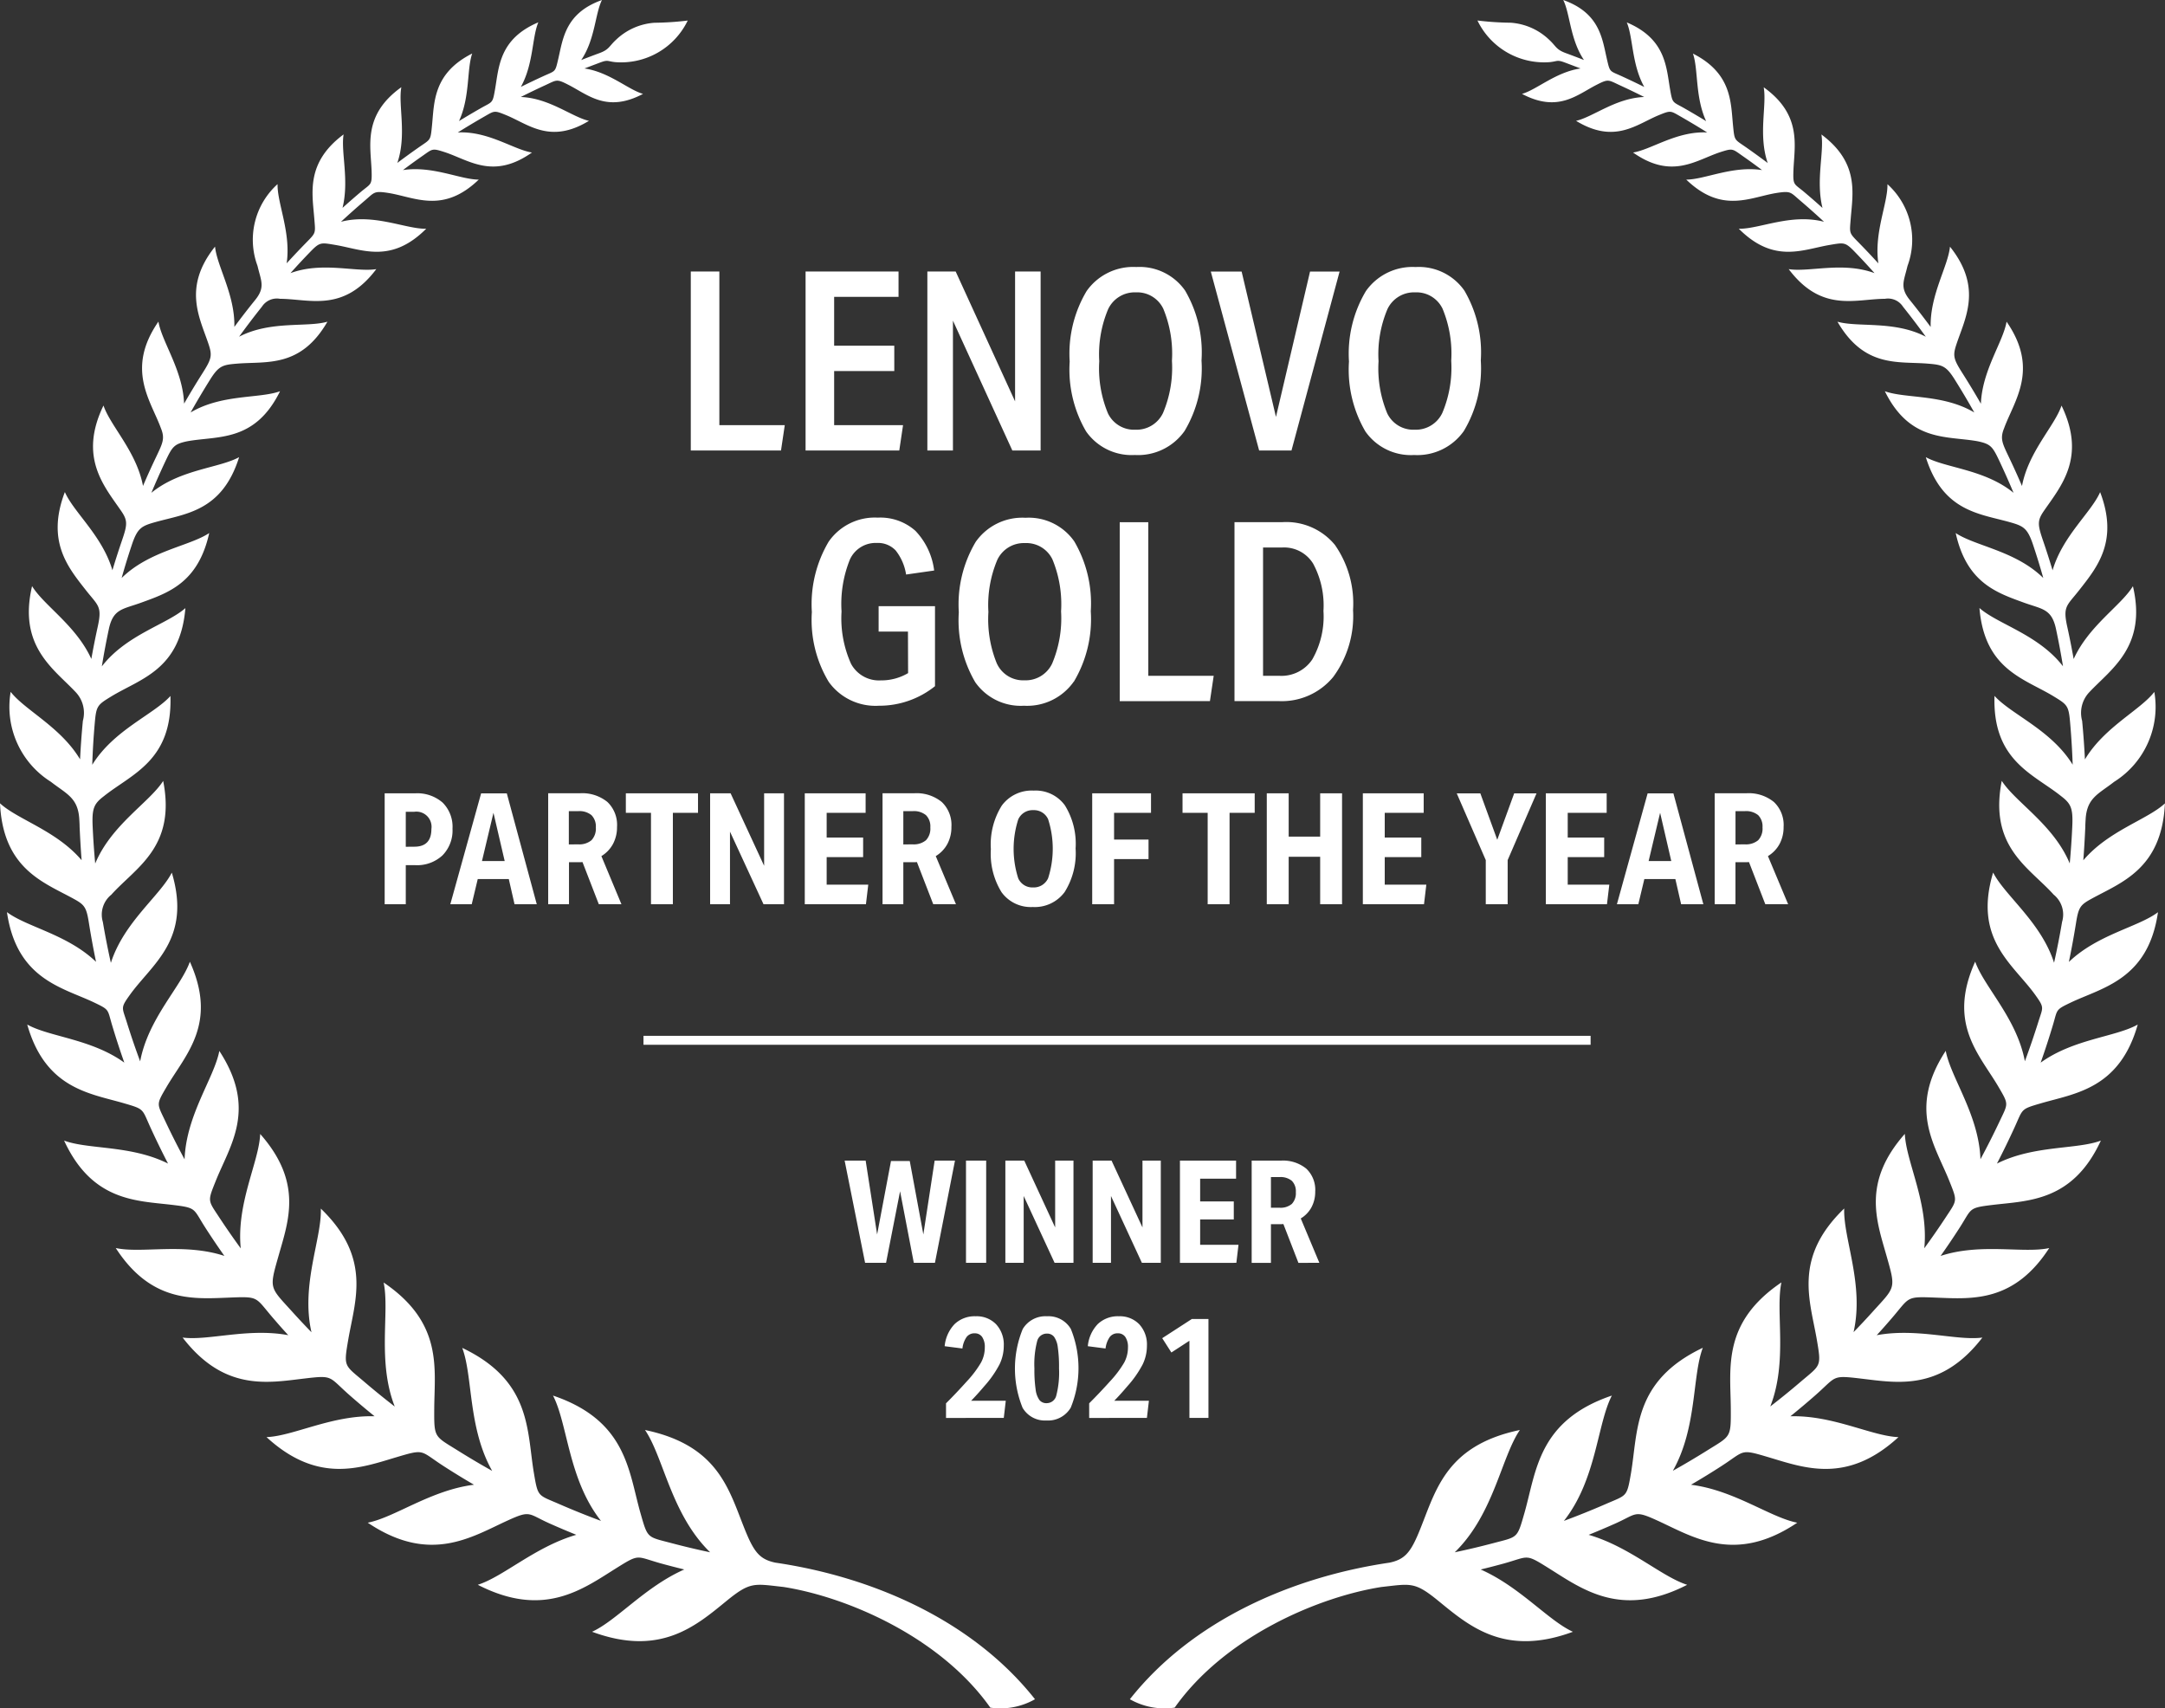
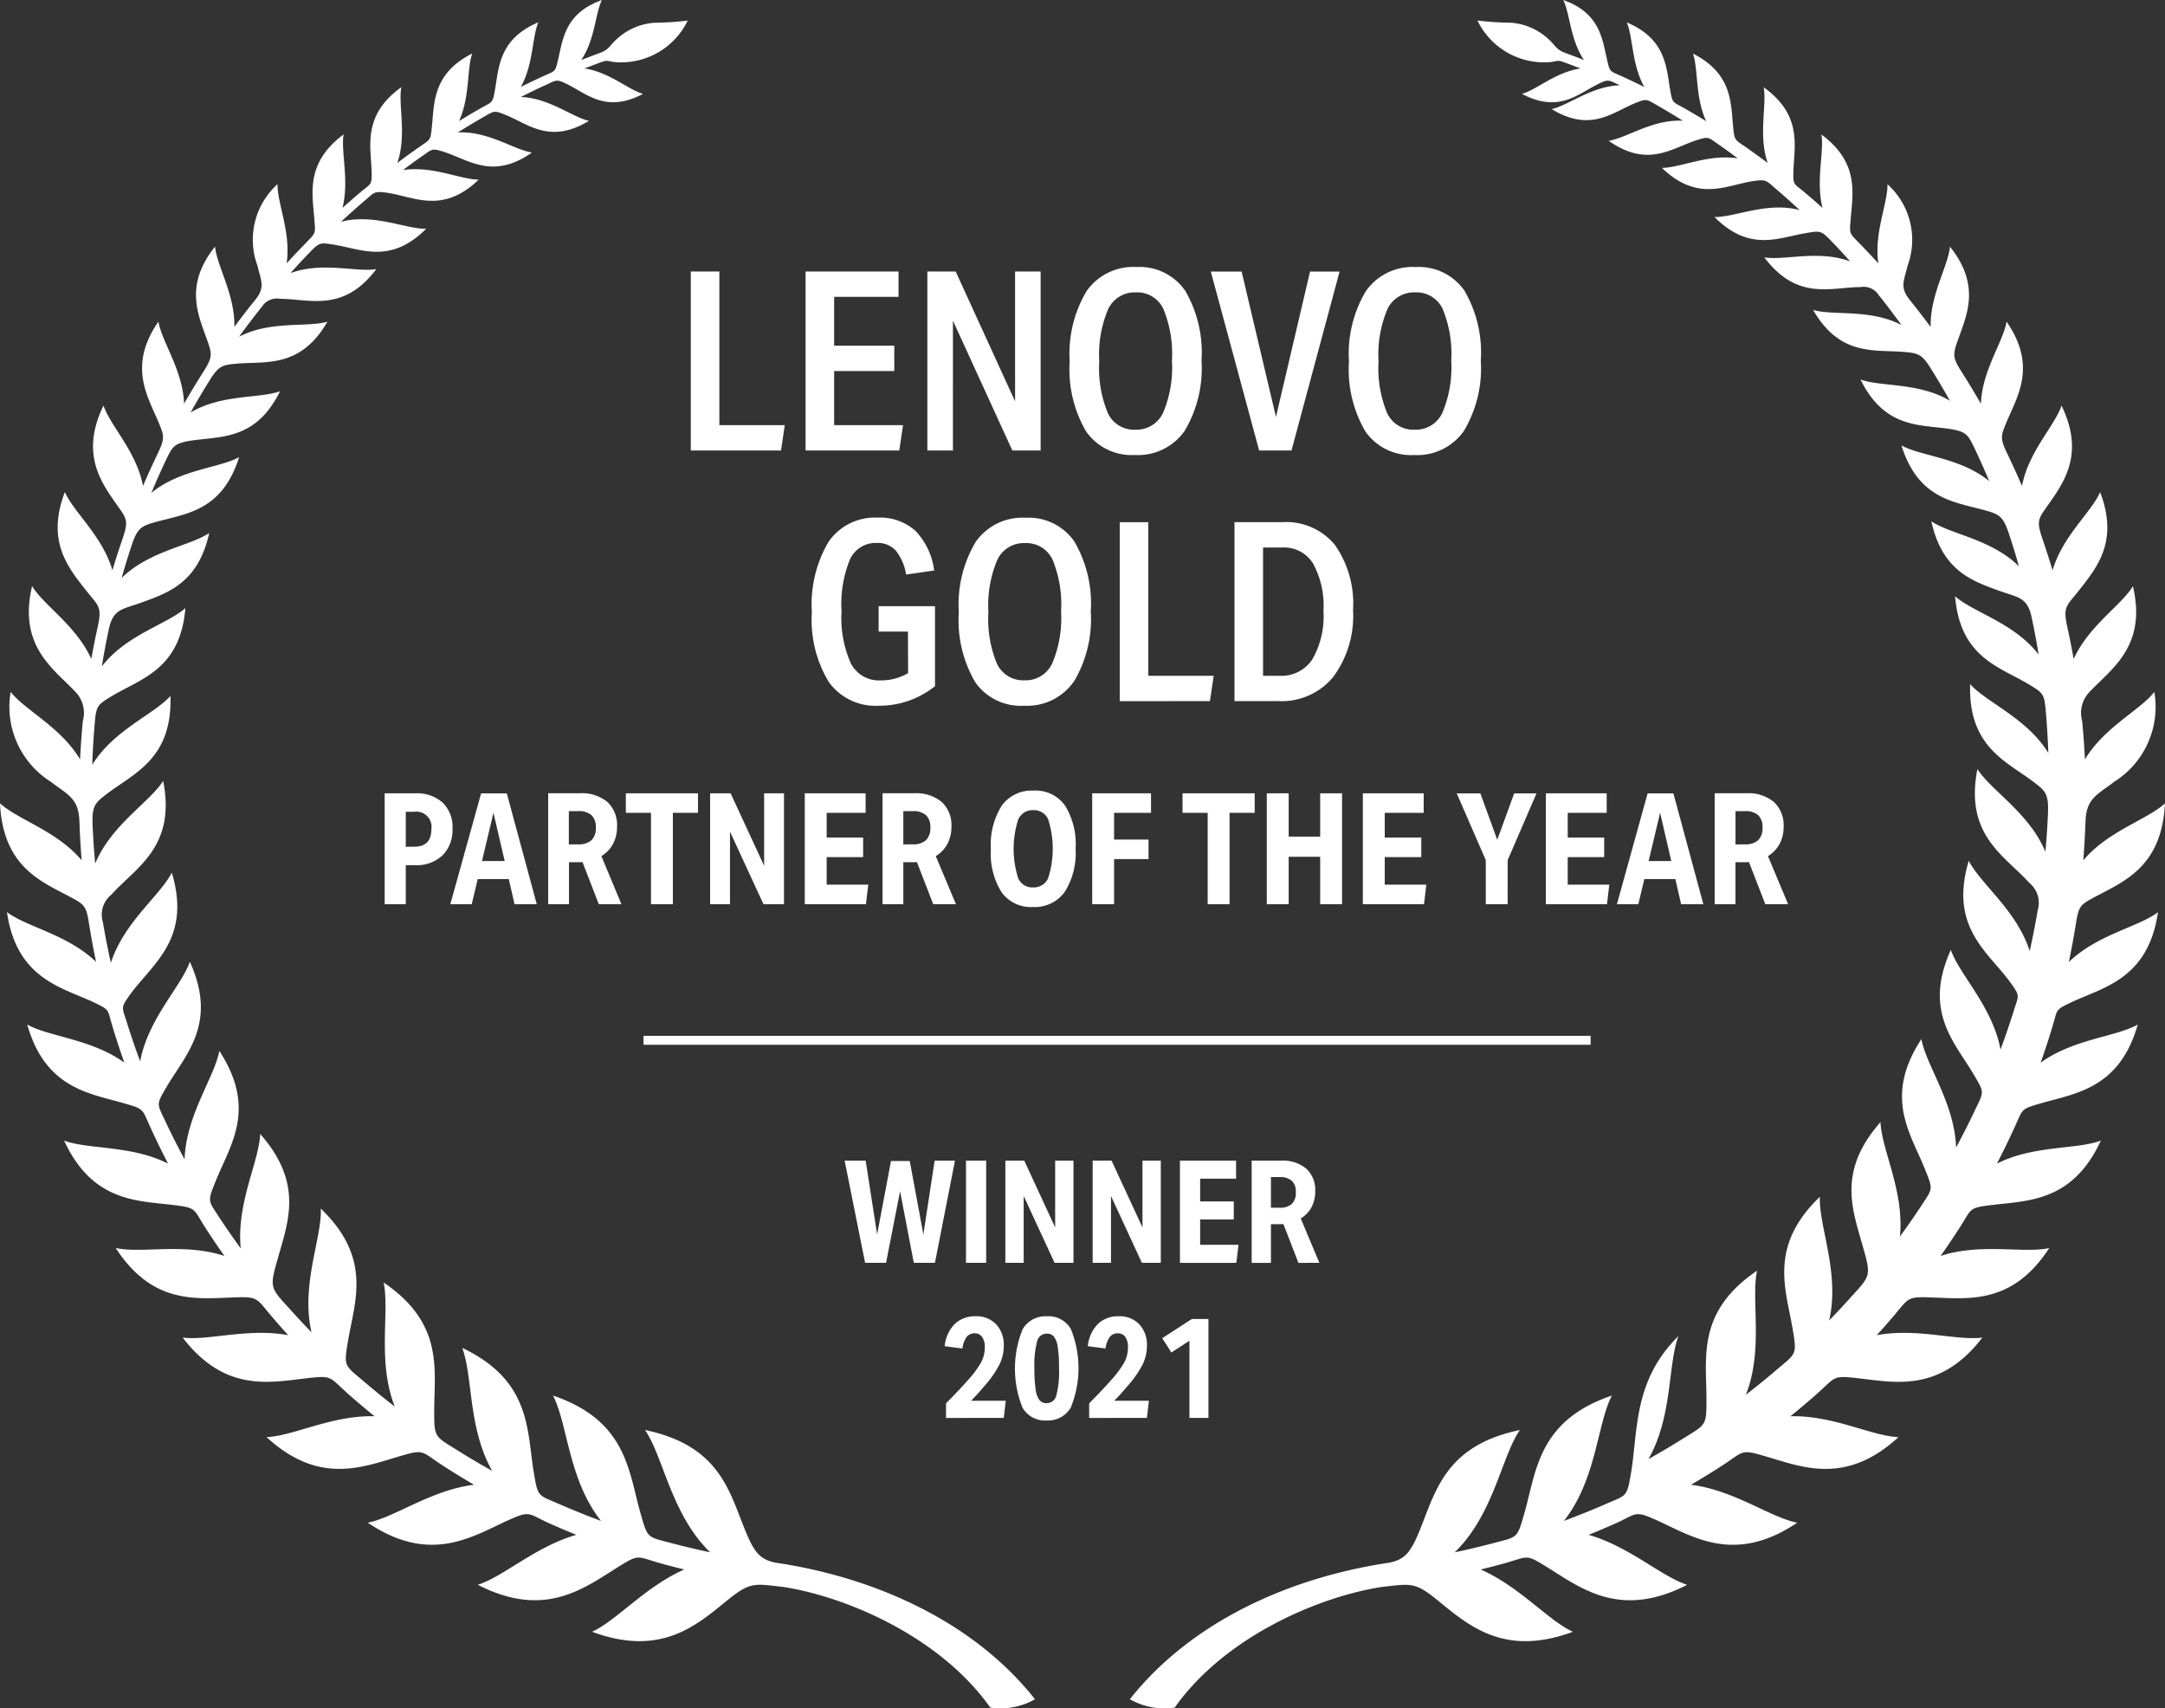
<svg xmlns="http://www.w3.org/2000/svg" width="108" height="85.198" viewBox="0 0 108 85.198">
  <rect x="0" y="0" width="108" height="85.198" fill="#333333" stroke="none" />
-   <path id="Lenovo_Gold" data-name="Lenovo Gold" d="M49.4,85.17c-2.484-3.514-7.125-5.513-10.311-6.016-1.472-.162-1.653-.278-2.843.693-1.536,1.254-3.307,2.8-6.711,1.541,1.236-.566,2.636-2.238,4.6-3.107q-.565-.138-1.126-.291c-1.3-.359-1.072-.52-2.264.224-1.678,1.05-3.619,2.523-6.91.831,1.284-.408,2.866-1.9,4.914-2.493q-.651-.263-1.291-.547c-1.131-.5-.963-.7-2.124-.171-1.8.82-3.879,2.206-6.99.113,1.344-.259,3.135-1.62,5.3-1.893q-.762-.444-1.5-.92c-1.208-.777-.922-.882-2.36-.455-1.8.536-3.927,1.354-6.489-1,1.335-.05,3.262-1.1,5.391-1.04q-.627-.507-1.233-1.038c-1.088-.954-.8-1.018-2.295-.841-1.817.215-3.986.634-6.049-2.047,1.273.17,3.262-.491,5.271-.118q-.317-.343-.624-.7c-1.1-1.249-.727-1.238-2.467-1.169s-3.79.188-5.515-2.478c1.285.281,3.409-.267,5.419.393q-.479-.677-.928-1.374c-.648-1-.423-1.021-1.668-1.171-1.768-.213-3.993-.158-5.4-3.208,1.2.453,3.336.219,5.185,1.147q-.466-.9-.888-1.824c-.42-.925-.285-.884-1.328-1.189-1.681-.489-3.9-.717-4.808-3.922,1.1.619,3.2.713,4.843,1.9q-.333-.94-.619-1.9c-.224-.755-.113-.729-.866-1.089C3.143,49.254.836,48.868.347,45.494c.981.742,3.012,1.106,4.444,2.481q-.2-.964-.357-1.946c-.122-.778-.216-.9-.749-1.193C2.207,44.018.152,43.36,0,40.067c.88.814,2.817,1.36,4.071,2.838-.043-.558-.075-1.117-.1-1.68,0-.131-.009-.248-.015-.352-.058-1.085-.632-1.267-1.419-1.88A4.414,4.414,0,0,1,.532,34.508c.718.92,2.493,1.748,3.462,3.365q.048-.966.14-1.92a1.5,1.5,0,0,0-.365-1.438C2.684,33.357.894,32.242,1.6,29.234c.588.967,2.2,1.965,2.956,3.632q.144-.81.32-1.61c.228-1.034.02-1.037-.608-1.84-.884-1.127-1.965-2.431-1.032-4.874.441,1.01,1.872,2.185,2.372,3.9q.224-.745.475-1.478c.274-.8.294-1-.044-1.488-.841-1.224-2.128-2.664-.876-5.25.343,1.022,1.647,2.292,1.971,4.011q.316-.738.662-1.461c.328-.689.439-.912.228-1.427-.5-1.37-1.764-2.932-.121-5.308.174,1.021,1.216,2.416,1.281,4.092q.441-.768.915-1.514c.432-.681.494-.862.328-1.383-.422-1.317-1.363-2.854.3-4.936.1.99,1,2.4.964,4.005q.505-.684,1.04-1.345c.516-.639.288-.956.115-1.7a3.733,3.733,0,0,1,1-4.076c-.02.96.678,2.41.454,3.949q.476-.521.968-1.024c.508-.519.47-.458.409-1.23-.1-1.25-.426-2.771,1.463-4.175-.142.878.288,2.279-.053,3.664q.439-.395.889-.776c.525-.444.584-.332.562-1.049-.038-1.24-.467-2.8,1.483-4.194-.165.9.281,2.373-.2,3.777q.523-.393,1.061-.77c.608-.425.591-.318.669-1.1.115-1.156.053-2.6,2.005-3.587-.274.786-.1,2.151-.658,3.369q.537-.328,1.085-.641c.594-.338.587-.224.711-.932.194-1.106.2-2.523,2.161-3.351-.317.743-.238,2.082-.872,3.22q.559-.277,1.129-.538c.612-.279.579-.177.74-.872.233-1,.353-2.276,2.176-2.922-.343.684-.339,1.965-1.034,2.993q.453-.178.911-.346c.485-.179.472-.337.821-.66a3.079,3.079,0,0,1,1.924-.854,15.013,15.013,0,0,0,1.657-.11A3.692,3.692,0,0,1,30.7,3.1c-.4-.038-.357-.131-.752.015-.266.1-.53.2-.793.3,1.236.179,2.181,1.057,2.921,1.268-1.79.947-2.731.055-3.709-.446-.613-.314-.582-.256-1.173.016q-.614.282-1.215.585c1.422.051,2.556,1,3.4,1.189-1.937,1.179-3.021.165-4.151-.293-.582-.236-.561-.209-1.07.081q-.669.384-1.322.792c1.517-.08,2.794.859,3.7,1-1.936,1.365-3.14.378-4.353-.019-.626-.2-.594-.172-1.1.183q-.5.348-.982.712c1.479-.226,2.863.475,3.781.475-1.807,1.739-3.222.856-4.555.659-.679-.1-.647-.021-1.143.4q-.6.512-1.175,1.045c1.644-.429,3.233.369,4.252.347-1.756,1.759-3.193,1.034-4.528.809-.712-.119-.774-.154-1.242.329-.341.352-.677.711-1,1.076,1.588-.587,3.266-.034,4.281-.2-1.647,2.185-3.329,1.486-4.8,1.481a.887.887,0,0,0-.905.391q-.586.734-1.14,1.5c1.567-.817,3.378-.454,4.407-.75-1.33,2.3-3.015,1.975-4.464,2.089-.742.059-.942.09-1.378.782q-.511.816-.985,1.657c1.556-.924,3.429-.685,4.463-1.059-1.265,2.569-3.131,2.213-4.655,2.5-.629.138-.719.26-1.064.992q-.367.779-.7,1.574c1.442-1.176,3.383-1.232,4.377-1.778-.845,2.7-2.662,2.816-4.16,3.234-.719.2-.914.3-1.2,1.165q-.27.806-.5,1.628c1.38-1.358,3.39-1.588,4.369-2.242C9.886,29.07,8.4,29.566,7.042,30.059c-.934.339-1.4.3-1.617,1.34q-.194.911-.345,1.839c1.224-1.586,3.255-2.1,4.168-2.907C8.992,33.42,7,33.852,5.551,34.736c-.69.423-.748.464-.823,1.322q-.092,1.037-.126,2.088c1.071-1.74,3.065-2.505,3.9-3.432.106,3.233-1.939,3.892-3.315,4.994-.5.38-.606.607-.565,1.515q.042.93.127,1.848c.807-1.936,2.7-3.042,3.391-4.12.65,3.307-1.364,4.311-2.588,5.675a1.275,1.275,0,0,0-.421,1.36q.174,1.029.4,2.039c.649-2.029,2.445-3.339,3.04-4.5,1,3.336-.992,4.556-2.095,6.1-.472.66-.386.606-.154,1.351q.309.991.67,1.962c.4-2.139,2.034-3.71,2.48-4.969,1.4,3.1-.215,4.626-1.164,6.246-.524.893-.482.817-.065,1.7q.457.969.965,1.91c.079-2.221,1.48-4.065,1.733-5.407,1.908,2.916.521,4.72-.189,6.51-.4,1-.381.932.177,1.779q.522.794,1.081,1.559c-.226-2.252.912-4.315.97-5.707,2.125,2.408,1.421,4.3.923,6.05-.484,1.7-.461,1.56.675,2.816q.471.521.96,1.024c-.542-2.372.524-4.687.466-6.168,2.561,2.466,1.7,4.591,1.367,6.546-.236,1.371-.194,1.244.809,2.1q.741.633,1.512,1.228c-.886-2.267-.244-4.728-.555-6.187,2.97,2.012,2.538,4.269,2.525,6.281-.009,1.494,0,1.363,1.2,2.115q.831.519,1.69,1c-1.215-2.151-.956-4.715-1.494-6.135,3.483,1.655,3.216,4.165,3.58,6.271.2,1.186.2,1.057,1.254,1.517q1.029.448,2.088.841c-1.632-2.067-1.655-4.828-2.394-6.251,3.688,1.25,3.768,3.781,4.364,5.863.365,1.276.323,1.174,1.533,1.493q.96.255,1.942.461c-1.951-1.9-2.316-4.733-3.249-6.1,3.826.8,4.22,3.174,5.073,5.187.407.96.706,1.275,1.427,1.429,4.861.714,9.842,2.876,12.954,6.813a3.486,3.486,0,0,1-2.241.418m9.21,0c2.484-3.514,7.125-5.513,10.311-6.016,1.472-.162,1.653-.278,2.843.693,1.536,1.254,3.307,2.8,6.711,1.541-1.236-.566-2.636-2.238-4.6-3.107q.565-.138,1.126-.291c1.3-.359,1.072-.52,2.264.224,1.678,1.05,3.619,2.523,6.91.831-1.284-.408-2.866-1.9-4.914-2.493q.651-.263,1.291-.547c1.131-.5.963-.7,2.124-.171,1.8.82,3.879,2.206,6.99.113-1.344-.259-3.135-1.62-5.3-1.893q.762-.444,1.5-.92c1.208-.777.922-.882,2.36-.455,1.8.536,3.926,1.354,6.489-1-1.334-.05-3.262-1.1-5.391-1.04q.627-.507,1.233-1.038c1.088-.954.8-1.018,2.295-.841,1.817.215,3.986.634,6.049-2.047-1.274.17-3.262-.491-5.271-.118q.316-.343.624-.7c1.1-1.249.727-1.238,2.467-1.169s3.79.188,5.515-2.478c-1.285.281-3.409-.267-5.419.393q.479-.677.928-1.374c.648-1,.423-1.021,1.667-1.171,1.768-.213,3.994-.158,5.4-3.208-1.2.453-3.336.219-5.185,1.147q.466-.9.888-1.824c.421-.925.285-.884,1.328-1.189,1.681-.489,3.9-.717,4.808-3.922-1.095.619-3.2.713-4.843,1.9q.333-.94.619-1.9c.225-.755.113-.729.866-1.089,1.571-.754,3.879-1.14,4.368-4.514-.982.742-3.013,1.106-4.445,2.481q.2-.964.357-1.946c.123-.778.217-.9.749-1.193,1.478-.818,3.533-1.476,3.685-4.769-.88.814-2.818,1.36-4.071,2.838.043-.558.075-1.117.1-1.68,0-.131.009-.248.015-.352.059-1.085.632-1.267,1.42-1.88a4.413,4.413,0,0,0,2.008-4.485c-.718.92-2.493,1.748-3.462,3.365q-.048-.966-.139-1.92a1.5,1.5,0,0,1,.363-1.438c1.087-1.158,2.877-2.273,2.17-5.281-.588.967-2.2,1.965-2.956,3.632q-.144-.81-.32-1.61c-.228-1.034-.02-1.037.608-1.84.883-1.127,1.965-2.431,1.032-4.874-.44,1.01-1.872,2.185-2.372,3.9q-.224-.745-.475-1.478c-.273-.8-.294-1,.044-1.488.841-1.224,2.128-2.664.877-5.25-.344,1.022-1.648,2.292-1.972,4.011-.21-.492-.432-.979-.662-1.461-.329-.689-.439-.912-.228-1.427.5-1.37,1.764-2.932.121-5.308-.175,1.021-1.215,2.416-1.281,4.092q-.441-.768-.915-1.514c-.432-.681-.494-.862-.327-1.383.421-1.317,1.362-2.854-.3-4.936-.1.99-1,2.4-.964,4.005q-.506-.684-1.04-1.345c-.516-.639-.288-.956-.115-1.7a3.733,3.733,0,0,0-1-4.076c.02.96-.679,2.41-.454,3.949-.316-.347-.64-.689-.968-1.024-.509-.519-.469-.458-.409-1.23.1-1.25.426-2.771-1.463-4.175.143.878-.288,2.279.053,3.664q-.439-.395-.89-.776c-.524-.444-.583-.332-.561-1.049.038-1.24.467-2.8-1.482-4.194.164.9-.281,2.373.2,3.777q-.524-.393-1.061-.77c-.608-.425-.591-.318-.669-1.1-.115-1.156-.052-2.6-2-3.587.275.786.1,2.151.658,3.369q-.537-.328-1.085-.641c-.593-.338-.587-.224-.711-.932-.194-1.106-.2-2.523-2.162-3.351.318.743.239,2.082.873,3.22q-.56-.277-1.129-.538c-.612-.279-.579-.177-.74-.872C79.924,1.919,79.8.646,77.981,0c.343.684.34,1.965,1.034,2.993q-.453-.178-.911-.346c-.485-.179-.472-.337-.821-.66a3.079,3.079,0,0,0-1.925-.854,15.011,15.011,0,0,1-1.656-.11A3.693,3.693,0,0,0,77.3,3.1c.4-.038.358-.131.753.015.265.1.529.2.792.3-1.236.179-2.181,1.057-2.921,1.268,1.79.947,2.731.055,3.709-.446.613-.314.582-.256,1.173.016q.613.282,1.215.585c-1.422.051-2.556,1-3.4,1.189,1.937,1.179,3.021.165,4.152-.293.581-.236.56-.209,1.069.081q.669.384,1.322.792c-1.517-.08-2.794.859-3.7,1,1.937,1.365,3.14.378,4.353-.019.626-.2.594-.172,1.1.183q.5.348.982.712c-1.479-.226-2.863.475-3.781.475,1.807,1.739,3.222.856,4.554.659.68-.1.648-.021,1.145.4q.6.512,1.174,1.045c-1.645-.429-3.233.369-4.251.347,1.755,1.759,3.192,1.034,4.527.809.712-.119.774-.154,1.243.329q.512.528,1,1.076c-1.589-.587-3.267-.034-4.282-.2,1.647,2.185,3.328,1.486,4.8,1.481a.886.886,0,0,1,.9.391q.586.734,1.14,1.5c-1.567-.817-3.378-.454-4.407-.75,1.331,2.3,3.015,1.975,4.463,2.089.743.059.943.09,1.378.782q.513.816.985,1.657c-1.555-.924-3.428-.685-4.462-1.059,1.265,2.569,3.131,2.213,4.655,2.5.629.138.719.26,1.065.992q.366.779.7,1.574c-1.442-1.176-3.384-1.232-4.377-1.778.845,2.7,2.662,2.816,4.16,3.234.719.2.914.3,1.2,1.165q.27.806.5,1.628c-1.38-1.358-3.39-1.588-4.369-2.242.547,2.478,2.037,2.974,3.391,3.467.934.339,1.4.3,1.617,1.34q.194.911.345,1.839c-1.224-1.586-3.255-2.1-4.168-2.907.256,3.089,2.252,3.521,3.7,4.405.692.423.749.464.824,1.322q.09,1.037.127,2.088c-1.072-1.74-3.065-2.505-3.9-3.432-.106,3.233,1.939,3.892,3.315,4.994.5.38.606.607.565,1.515q-.042.93-.127,1.848c-.807-1.936-2.7-3.042-3.391-4.12-.65,3.307,1.364,4.311,2.588,5.675a1.275,1.275,0,0,1,.421,1.36q-.174,1.029-.4,2.039c-.65-2.029-2.445-3.339-3.04-4.5-1,3.336.992,4.556,2.1,6.1.473.66.387.606.155,1.351q-.311.991-.671,1.962c-.4-2.139-2.034-3.71-2.479-4.969-1.4,3.1.214,4.626,1.163,6.246.523.893.481.817.065,1.7q-.458.969-.965,1.91c-.079-2.221-1.48-4.065-1.732-5.407-1.908,2.916-.522,4.72.188,6.51.4,1,.381.932-.177,1.779-.347.529-.709,1.049-1.081,1.559.226-2.252-.912-4.315-.97-5.707-2.125,2.408-1.421,4.3-.923,6.05.484,1.7.461,1.56-.676,2.816q-.469.521-.959,1.024c.542-2.372-.524-4.687-.466-6.168-2.561,2.466-1.7,4.591-1.366,6.546.235,1.371.194,1.244-.81,2.1q-.74.633-1.512,1.228c.886-2.267.244-4.728.556-6.187-2.971,2.012-2.539,4.269-2.526,6.281.01,1.494,0,1.363-1.2,2.115q-.831.519-1.69,1c1.216-2.151.957-4.715,1.494-6.135C81.453,68.88,81.72,71.39,81.357,73.5c-.205,1.186-.2,1.057-1.255,1.517q-1.029.448-2.088.841c1.632-2.067,1.655-4.828,2.393-6.251-3.686,1.25-3.767,3.781-4.363,5.863-.365,1.276-.323,1.174-1.533,1.493q-.96.255-1.942.461c1.951-1.9,2.316-4.733,3.249-6.1-3.825.8-4.22,3.174-5.073,5.187-.407.96-.706,1.275-1.427,1.429-4.861.714-9.842,2.876-12.955,6.813a3.492,3.492,0,0,0,2.242.418M38.96,22.469l.188-1.263H35.885V13.543H34.46v8.926Zm5.9,0,.188-1.263H41.611v-2.7h3V17.243h-3V14.806h3.212V13.543H40.186v8.926Zm7.051,0V13.543H50.637v6.476l-2.963-6.476H46.261v8.926h1.276V15.993L50.5,22.469Zm7.182-.975a6.086,6.086,0,0,0,.844-3.513,6.108,6.108,0,0,0-.819-3.488,2.77,2.77,0,0,0-2.431-1.175,2.841,2.841,0,0,0-2.482,1.2,6.093,6.093,0,0,0-.844,3.513,6.105,6.105,0,0,0,.819,3.488,2.77,2.77,0,0,0,2.432,1.175,2.838,2.838,0,0,0,2.481-1.2m-3.825-.881a5.844,5.844,0,0,1-.432-2.594,5.8,5.8,0,0,1,.444-2.6,1.465,1.465,0,0,1,1.382-.837,1.443,1.443,0,0,1,1.369.819,5.855,5.855,0,0,1,.431,2.594,5.792,5.792,0,0,1-.444,2.6,1.464,1.464,0,0,1-1.381.838,1.443,1.443,0,0,1-1.369-.819m9.157,1.856,2.4-8.926H65.351l-1.7,7.251-1.713-7.251H60.4l2.412,8.926Zm8.6-.975a6.086,6.086,0,0,0,.844-3.513,6.107,6.107,0,0,0-.819-3.488,2.77,2.77,0,0,0-2.431-1.175,2.841,2.841,0,0,0-2.482,1.2,6.093,6.093,0,0,0-.844,3.513,6.105,6.105,0,0,0,.819,3.488,2.77,2.77,0,0,0,2.432,1.175,2.838,2.838,0,0,0,2.481-1.2M69.2,20.613a5.844,5.844,0,0,1-.432-2.594,5.8,5.8,0,0,1,.444-2.6,1.465,1.465,0,0,1,1.382-.837,1.443,1.443,0,0,1,1.369.819,5.855,5.855,0,0,1,.431,2.594,5.792,5.792,0,0,1-.444,2.6,1.464,1.464,0,0,1-1.381.838,1.443,1.443,0,0,1-1.369-.819m-23.9,12.959a2.626,2.626,0,0,1-1.363.363,1.583,1.583,0,0,1-1.482-.825A5.523,5.523,0,0,1,41.98,30.5,5.916,5.916,0,0,1,42.4,27.9a1.409,1.409,0,0,1,1.337-.819,1.215,1.215,0,0,1,.944.375,2.566,2.566,0,0,1,.519,1.2l1.4-.2a3.479,3.479,0,0,0-.937-1.982,2.635,2.635,0,0,0-1.876-.656,2.8,2.8,0,0,0-2.45,1.2,6.12,6.12,0,0,0-.838,3.513,5.975,5.975,0,0,0,.844,3.482A2.867,2.867,0,0,0,43.842,35.2a4.442,4.442,0,0,0,2.8-.975V30.234H43.83V31.5h1.463Zm8.27.425a6.094,6.094,0,0,0,.843-3.513A6.116,6.116,0,0,0,53.588,27a2.772,2.772,0,0,0-2.432-1.175,2.841,2.841,0,0,0-2.482,1.2,6.093,6.093,0,0,0-.844,3.513,6.105,6.105,0,0,0,.819,3.488A2.77,2.77,0,0,0,51.081,35.2,2.841,2.841,0,0,0,53.563,34m-3.826-.881a5.846,5.846,0,0,1-.431-2.594,5.8,5.8,0,0,1,.444-2.6,1.462,1.462,0,0,1,1.381-.837A1.443,1.443,0,0,1,52.5,27.9a5.844,5.844,0,0,1,.431,2.594,5.792,5.792,0,0,1-.444,2.6,1.463,1.463,0,0,1-1.381.838,1.443,1.443,0,0,1-1.369-.819m10.62,1.856.188-1.262H57.282V26.046H55.857v8.926Zm3.438,0a3.318,3.318,0,0,0,2.713-1.206,5.116,5.116,0,0,0,.988-3.332,5.1,5.1,0,0,0-.907-3.256,3.143,3.143,0,0,0-2.607-1.132h-2.4v8.926Zm-.788-1.262v-6.4h.975a1.7,1.7,0,0,1,1.52.8,4.385,4.385,0,0,1,.518,2.363,4.316,4.316,0,0,1-.556,2.419,1.847,1.847,0,0,1-1.631.819ZM20.242,45.1V43.152h.472a1.858,1.858,0,0,0,1.359-.488,1.773,1.773,0,0,0,.5-1.331,1.7,1.7,0,0,0-.491-1.3,1.925,1.925,0,0,0-1.374-.464H19.189V45.1Zm0-2.865V40.489h.426a.756.756,0,0,1,.852.859q0,.884-.852.883ZM26.776,45.1l-1.494-5.528H24L22.464,45.1h1.068l.3-1.255h1.549l.286,1.255Zm-1.6-2.153H24.043l.573-2.407ZM31,45.1,30,42.7a1.587,1.587,0,0,0,.58-.608,1.768,1.768,0,0,0,.2-.848A1.577,1.577,0,0,0,30.3,40a1.987,1.987,0,0,0-1.374-.434h-1.58V45.1h1.038V43.005h.433a1.994,1.994,0,0,0,.24-.008l.813,2.1Zm-2.624-2.981V40.458h.464a.946.946,0,0,1,.666.2.8.8,0,0,1,.217.611.845.845,0,0,1-.217.639.949.949,0,0,1-.673.205ZM33.566,45.1V40.543H34.82v-.975h-3.6v.975h1.254V45.1Zm5.543,0V39.568h-.991v3.615l-1.672-3.615H35.424V45.1h.991V41.48L38.087,45.1Zm4.088,0,.116-.976H41.238V42.75h1.819v-.976H41.238V40.543h1.943v-.975H40.146V45.1Zm4.49,0L46.68,42.7a1.59,1.59,0,0,0,.581-.608,1.767,1.767,0,0,0,.2-.848A1.574,1.574,0,0,0,46.978,40a1.985,1.985,0,0,0-1.374-.434H44.025V45.1h1.037V43.005H45.5a2,2,0,0,0,.24-.008l.813,2.1Zm-2.625-2.981V40.458h.465a.945.945,0,0,1,.665.2.792.792,0,0,1,.217.611.842.842,0,0,1-.217.639.949.949,0,0,1-.673.205Zm8.048,2.373a3.649,3.649,0,0,0,.546-2.172,3.631,3.631,0,0,0-.535-2.152,1.8,1.8,0,0,0-1.556-.735,1.849,1.849,0,0,0-1.591.747,3.648,3.648,0,0,0-.545,2.171,3.636,3.636,0,0,0,.534,2.152,1.8,1.8,0,0,0,1.556.736,1.849,1.849,0,0,0,1.591-.747m-2.315-.681a4.8,4.8,0,0,1,0-2.942.784.784,0,0,1,.751-.461.771.771,0,0,1,.739.453,4.8,4.8,0,0,1,0,2.942.783.783,0,0,1-.751.46.771.771,0,0,1-.739-.452m4.78,1.289V42.85h1.719v-.975H55.575V40.543h1.843v-.975H54.484V45.1Zm5.761,0V40.543H62.59v-.975h-3.6v.975h1.254V45.1Zm5.612,0V39.568H65.856v2.16H64.285v-2.16H63.193V45.1h1.092V42.734h1.571V45.1Zm4.088,0,.116-.976H69.077V42.75H70.9v-.976H69.077V40.543H71.02v-.975H67.985V45.1Zm4.173,0V42.9l1.44-3.329H75.534l-.844,2.315-.844-2.315H72.669L74.117,42.9v2.2Zm4.954,0,.117-.976H78.205V42.75h1.819v-.976H78.205V40.543h1.943v-.975H77.113V45.1Zm4.808,0-1.494-5.528H82.191L80.659,45.1h1.068l.3-1.255h1.548l.287,1.255Zm-1.6-2.153h-1.13l.573-2.407ZM89.2,45.1l-1.007-2.4a1.583,1.583,0,0,0,.581-.608,1.767,1.767,0,0,0,.2-.848A1.574,1.574,0,0,0,88.489,40a1.985,1.985,0,0,0-1.374-.434H85.536V45.1h1.037V43.005h.434a1.994,1.994,0,0,0,.24-.008l.813,2.1Zm-2.625-2.981V40.458h.465a.949.949,0,0,1,.666.2.8.8,0,0,1,.216.611.845.845,0,0,1-.216.639.952.952,0,0,1-.674.205ZM46.639,62.987l1-5.1H46.625l-.564,3.684-.678-3.663h-.936l-.692,3.663-.572-3.684H42.134l1.021,5.1H44.2l.7-3.57.685,3.57Zm2.556-5.1H48.188v5.1h1.007Zm4.355,5.1v-5.1h-.914v3.334l-1.542-3.334h-.942v5.1h.914V59.653l1.542,3.334Zm4.356,0v-5.1h-.914v3.334l-1.543-3.334h-.942v5.1h.914V59.653l1.542,3.334Zm3.769,0,.107-.9H59.869V60.823h1.678v-.9H59.869V58.789h1.792v-.9h-2.8v5.1Zm4.141,0-.928-2.214a1.454,1.454,0,0,0,.536-.56,1.636,1.636,0,0,0,.185-.782,1.452,1.452,0,0,0-.446-1.142,1.832,1.832,0,0,0-1.267-.4H62.439v5.1H63.4V61.059h.4a2,2,0,0,0,.221-.007l.75,1.935ZM63.4,60.238V58.71h.428a.876.876,0,0,1,.614.186.732.732,0,0,1,.2.564.775.775,0,0,1-.2.589.877.877,0,0,1-.621.189ZM50.073,70.722l.1-.857H48.445c.205-.209.426-.455.664-.735a5.323,5.323,0,0,0,.75-1.075,2.123,2.123,0,0,0,.214-.932,1.486,1.486,0,0,0-.382-1.071,1.344,1.344,0,0,0-1.017-.4,1.449,1.449,0,0,0-1.05.386,1.839,1.839,0,0,0-.5,1.107l.886.114a1.249,1.249,0,0,1,.21-.575.484.484,0,0,1,.4-.182.436.436,0,0,1,.374.182.887.887,0,0,1,.132.525,1.579,1.579,0,0,1-.185.746,5.257,5.257,0,0,1-.707.939q-.514.572-1.042,1.1v.729Zm3.338-.507a5.2,5.2,0,0,0,.007-3.931,1.292,1.292,0,0,0-1.189-.632,1.318,1.318,0,0,0-1.21.636,5.2,5.2,0,0,0-.007,3.93,1.29,1.29,0,0,0,1.189.632,1.317,1.317,0,0,0,1.21-.635m-1.56-.386a1.135,1.135,0,0,1-.189-.528,6.846,6.846,0,0,1-.061-1.05,4.567,4.567,0,0,1,.136-1.353.494.494,0,0,1,.485-.382.437.437,0,0,1,.357.157,1.139,1.139,0,0,1,.189.529,6.832,6.832,0,0,1,.061,1.049,4.558,4.558,0,0,1-.136,1.353.493.493,0,0,1-.485.382.436.436,0,0,1-.357-.157m5.362.893.1-.857H55.585c.205-.209.426-.455.664-.735A5.323,5.323,0,0,0,57,68.055a2.123,2.123,0,0,0,.214-.932,1.486,1.486,0,0,0-.382-1.071,1.344,1.344,0,0,0-1.017-.4,1.449,1.449,0,0,0-1.05.386,1.834,1.834,0,0,0-.5,1.107l.885.114a1.248,1.248,0,0,1,.211-.575.483.483,0,0,1,.4-.182.437.437,0,0,1,.375.182.887.887,0,0,1,.132.525,1.591,1.591,0,0,1-.185.746,5.257,5.257,0,0,1-.707.939q-.514.572-1.043,1.1v.729Zm3.07,0V65.788h-.828l-1.478.957.457.714.9-.586v3.849ZM79.347,51.664H32.1v.446H79.347Z" fill="#fff" />
+   <path id="Lenovo_Gold" data-name="Lenovo Gold" d="M49.4,85.17c-2.484-3.514-7.125-5.513-10.311-6.016-1.472-.162-1.653-.278-2.843.693-1.536,1.254-3.307,2.8-6.711,1.541,1.236-.566,2.636-2.238,4.6-3.107q-.565-.138-1.126-.291c-1.3-.359-1.072-.52-2.264.224-1.678,1.05-3.619,2.523-6.91.831,1.284-.408,2.866-1.9,4.914-2.493q-.651-.263-1.291-.547c-1.131-.5-.963-.7-2.124-.171-1.8.82-3.879,2.206-6.99.113,1.344-.259,3.135-1.62,5.3-1.893q-.762-.444-1.5-.92c-1.208-.777-.922-.882-2.36-.455-1.8.536-3.927,1.354-6.489-1,1.335-.05,3.262-1.1,5.391-1.04q-.627-.507-1.233-1.038c-1.088-.954-.8-1.018-2.295-.841-1.817.215-3.986.634-6.049-2.047,1.273.17,3.262-.491,5.271-.118q-.317-.343-.624-.7c-1.1-1.249-.727-1.238-2.467-1.169s-3.79.188-5.515-2.478c1.285.281,3.409-.267,5.419.393q-.479-.677-.928-1.374c-.648-1-.423-1.021-1.668-1.171-1.768-.213-3.993-.158-5.4-3.208,1.2.453,3.336.219,5.185,1.147q-.466-.9-.888-1.824c-.42-.925-.285-.884-1.328-1.189-1.681-.489-3.9-.717-4.808-3.922,1.1.619,3.2.713,4.843,1.9q-.333-.94-.619-1.9c-.224-.755-.113-.729-.866-1.089C3.143,49.254.836,48.868.347,45.494c.981.742,3.012,1.106,4.444,2.481q-.2-.964-.357-1.946c-.122-.778-.216-.9-.749-1.193C2.207,44.018.152,43.36,0,40.067c.88.814,2.817,1.36,4.071,2.838-.043-.558-.075-1.117-.1-1.68,0-.131-.009-.248-.015-.352-.058-1.085-.632-1.267-1.419-1.88A4.414,4.414,0,0,1,.532,34.508c.718.92,2.493,1.748,3.462,3.365q.048-.966.14-1.92a1.5,1.5,0,0,0-.365-1.438C2.684,33.357.894,32.242,1.6,29.234c.588.967,2.2,1.965,2.956,3.632q.144-.81.32-1.61c.228-1.034.02-1.037-.608-1.84-.884-1.127-1.965-2.431-1.032-4.874.441,1.01,1.872,2.185,2.372,3.9q.224-.745.475-1.478c.274-.8.294-1-.044-1.488-.841-1.224-2.128-2.664-.876-5.25.343,1.022,1.647,2.292,1.971,4.011q.316-.738.662-1.461c.328-.689.439-.912.228-1.427-.5-1.37-1.764-2.932-.121-5.308.174,1.021,1.216,2.416,1.281,4.092q.441-.768.915-1.514c.432-.681.494-.862.328-1.383-.422-1.317-1.363-2.854.3-4.936.1.99,1,2.4.964,4.005q.505-.684,1.04-1.345c.516-.639.288-.956.115-1.7a3.733,3.733,0,0,1,1-4.076c-.02.96.678,2.41.454,3.949q.476-.521.968-1.024c.508-.519.47-.458.409-1.23-.1-1.25-.426-2.771,1.463-4.175-.142.878.288,2.279-.053,3.664q.439-.395.889-.776c.525-.444.584-.332.562-1.049-.038-1.24-.467-2.8,1.483-4.194-.165.9.281,2.373-.2,3.777q.523-.393,1.061-.77c.608-.425.591-.318.669-1.1.115-1.156.053-2.6,2.005-3.587-.274.786-.1,2.151-.658,3.369q.537-.328,1.085-.641c.594-.338.587-.224.711-.932.194-1.106.2-2.523,2.161-3.351-.317.743-.238,2.082-.872,3.22q.559-.277,1.129-.538c.612-.279.579-.177.74-.872.233-1,.353-2.276,2.176-2.922-.343.684-.339,1.965-1.034,2.993q.453-.178.911-.346c.485-.179.472-.337.821-.66a3.079,3.079,0,0,1,1.924-.854,15.013,15.013,0,0,0,1.657-.11A3.692,3.692,0,0,1,30.7,3.1c-.4-.038-.357-.131-.752.015-.266.1-.53.2-.793.3,1.236.179,2.181,1.057,2.921,1.268-1.79.947-2.731.055-3.709-.446-.613-.314-.582-.256-1.173.016q-.614.282-1.215.585c1.422.051,2.556,1,3.4,1.189-1.937,1.179-3.021.165-4.151-.293-.582-.236-.561-.209-1.07.081q-.669.384-1.322.792c1.517-.08,2.794.859,3.7,1-1.936,1.365-3.14.378-4.353-.019-.626-.2-.594-.172-1.1.183q-.5.348-.982.712c1.479-.226,2.863.475,3.781.475-1.807,1.739-3.222.856-4.555.659-.679-.1-.647-.021-1.143.4q-.6.512-1.175,1.045c1.644-.429,3.233.369,4.252.347-1.756,1.759-3.193,1.034-4.528.809-.712-.119-.774-.154-1.242.329-.341.352-.677.711-1,1.076,1.588-.587,3.266-.034,4.281-.2-1.647,2.185-3.329,1.486-4.8,1.481a.887.887,0,0,0-.905.391q-.586.734-1.14,1.5c1.567-.817,3.378-.454,4.407-.75-1.33,2.3-3.015,1.975-4.464,2.089-.742.059-.942.09-1.378.782q-.511.816-.985,1.657c1.556-.924,3.429-.685,4.463-1.059-1.265,2.569-3.131,2.213-4.655,2.5-.629.138-.719.26-1.064.992q-.367.779-.7,1.574c1.442-1.176,3.383-1.232,4.377-1.778-.845,2.7-2.662,2.816-4.16,3.234-.719.2-.914.3-1.2,1.165q-.27.806-.5,1.628c1.38-1.358,3.39-1.588,4.369-2.242C9.886,29.07,8.4,29.566,7.042,30.059c-.934.339-1.4.3-1.617,1.34q-.194.911-.345,1.839c1.224-1.586,3.255-2.1,4.168-2.907C8.992,33.42,7,33.852,5.551,34.736c-.69.423-.748.464-.823,1.322q-.092,1.037-.126,2.088c1.071-1.74,3.065-2.505,3.9-3.432.106,3.233-1.939,3.892-3.315,4.994-.5.38-.606.607-.565,1.515q.042.93.127,1.848c.807-1.936,2.7-3.042,3.391-4.12.65,3.307-1.364,4.311-2.588,5.675a1.275,1.275,0,0,0-.421,1.36q.174,1.029.4,2.039c.649-2.029,2.445-3.339,3.04-4.5,1,3.336-.992,4.556-2.095,6.1-.472.66-.386.606-.154,1.351q.309.991.67,1.962c.4-2.139,2.034-3.71,2.48-4.969,1.4,3.1-.215,4.626-1.164,6.246-.524.893-.482.817-.065,1.7q.457.969.965,1.91c.079-2.221,1.48-4.065,1.733-5.407,1.908,2.916.521,4.72-.189,6.51-.4,1-.381.932.177,1.779q.522.794,1.081,1.559c-.226-2.252.912-4.315.97-5.707,2.125,2.408,1.421,4.3.923,6.05-.484,1.7-.461,1.56.675,2.816q.471.521.96,1.024c-.542-2.372.524-4.687.466-6.168,2.561,2.466,1.7,4.591,1.367,6.546-.236,1.371-.194,1.244.809,2.1q.741.633,1.512,1.228c-.886-2.267-.244-4.728-.555-6.187,2.97,2.012,2.538,4.269,2.525,6.281-.009,1.494,0,1.363,1.2,2.115q.831.519,1.69,1c-1.215-2.151-.956-4.715-1.494-6.135,3.483,1.655,3.216,4.165,3.58,6.271.2,1.186.2,1.057,1.254,1.517q1.029.448,2.088.841c-1.632-2.067-1.655-4.828-2.394-6.251,3.688,1.25,3.768,3.781,4.364,5.863.365,1.276.323,1.174,1.533,1.493q.96.255,1.942.461c-1.951-1.9-2.316-4.733-3.249-6.1,3.826.8,4.22,3.174,5.073,5.187.407.96.706,1.275,1.427,1.429,4.861.714,9.842,2.876,12.954,6.813a3.486,3.486,0,0,1-2.241.418m9.21,0c2.484-3.514,7.125-5.513,10.311-6.016,1.472-.162,1.653-.278,2.843.693,1.536,1.254,3.307,2.8,6.711,1.541-1.236-.566-2.636-2.238-4.6-3.107q.565-.138,1.126-.291c1.3-.359,1.072-.52,2.264.224,1.678,1.05,3.619,2.523,6.91.831-1.284-.408-2.866-1.9-4.914-2.493q.651-.263,1.291-.547c1.131-.5.963-.7,2.124-.171,1.8.82,3.879,2.206,6.99.113-1.344-.259-3.135-1.62-5.3-1.893q.762-.444,1.5-.92c1.208-.777.922-.882,2.36-.455,1.8.536,3.926,1.354,6.489-1-1.334-.05-3.262-1.1-5.391-1.04q.627-.507,1.233-1.038c1.088-.954.8-1.018,2.295-.841,1.817.215,3.986.634,6.049-2.047-1.274.17-3.262-.491-5.271-.118q.316-.343.624-.7c1.1-1.249.727-1.238,2.467-1.169s3.79.188,5.515-2.478c-1.285.281-3.409-.267-5.419.393q.479-.677.928-1.374c.648-1,.423-1.021,1.667-1.171,1.768-.213,3.994-.158,5.4-3.208-1.2.453-3.336.219-5.185,1.147q.466-.9.888-1.824c.421-.925.285-.884,1.328-1.189,1.681-.489,3.9-.717,4.808-3.922-1.095.619-3.2.713-4.843,1.9q.333-.94.619-1.9c.225-.755.113-.729.866-1.089,1.571-.754,3.879-1.14,4.368-4.514-.982.742-3.013,1.106-4.445,2.481q.2-.964.357-1.946c.123-.778.217-.9.749-1.193,1.478-.818,3.533-1.476,3.685-4.769-.88.814-2.818,1.36-4.071,2.838.043-.558.075-1.117.1-1.68,0-.131.009-.248.015-.352.059-1.085.632-1.267,1.42-1.88a4.413,4.413,0,0,0,2.008-4.485c-.718.92-2.493,1.748-3.462,3.365q-.048-.966-.139-1.92a1.5,1.5,0,0,1,.363-1.438c1.087-1.158,2.877-2.273,2.17-5.281-.588.967-2.2,1.965-2.956,3.632q-.144-.81-.32-1.61c-.228-1.034-.02-1.037.608-1.84.883-1.127,1.965-2.431,1.032-4.874-.44,1.01-1.872,2.185-2.372,3.9q-.224-.745-.475-1.478c-.273-.8-.294-1,.044-1.488.841-1.224,2.128-2.664.877-5.25-.344,1.022-1.648,2.292-1.972,4.011-.21-.492-.432-.979-.662-1.461-.329-.689-.439-.912-.228-1.427.5-1.37,1.764-2.932.121-5.308-.175,1.021-1.215,2.416-1.281,4.092q-.441-.768-.915-1.514c-.432-.681-.494-.862-.327-1.383.421-1.317,1.362-2.854-.3-4.936-.1.99-1,2.4-.964,4.005q-.506-.684-1.04-1.345c-.516-.639-.288-.956-.115-1.7a3.733,3.733,0,0,0-1-4.076c.02.96-.679,2.41-.454,3.949-.316-.347-.64-.689-.968-1.024-.509-.519-.469-.458-.409-1.23.1-1.25.426-2.771-1.463-4.175.143.878-.288,2.279.053,3.664q-.439-.395-.89-.776c-.524-.444-.583-.332-.561-1.049.038-1.24.467-2.8-1.482-4.194.164.9-.281,2.373.2,3.777q-.524-.393-1.061-.77c-.608-.425-.591-.318-.669-1.1-.115-1.156-.052-2.6-2-3.587.275.786.1,2.151.658,3.369q-.537-.328-1.085-.641c-.593-.338-.587-.224-.711-.932-.194-1.106-.2-2.523-2.162-3.351.318.743.239,2.082.873,3.22q-.56-.277-1.129-.538c-.612-.279-.579-.177-.74-.872C79.924,1.919,79.8.646,77.981,0c.343.684.34,1.965,1.034,2.993q-.453-.178-.911-.346c-.485-.179-.472-.337-.821-.66a3.079,3.079,0,0,0-1.925-.854,15.011,15.011,0,0,1-1.656-.11A3.693,3.693,0,0,0,77.3,3.1c.4-.038.358-.131.753.015.265.1.529.2.792.3-1.236.179-2.181,1.057-2.921,1.268,1.79.947,2.731.055,3.709-.446.613-.314.582-.256,1.173.016c-1.422.051-2.556,1-3.4,1.189,1.937,1.179,3.021.165,4.152-.293.581-.236.56-.209,1.069.081q.669.384,1.322.792c-1.517-.08-2.794.859-3.7,1,1.937,1.365,3.14.378,4.353-.019.626-.2.594-.172,1.1.183q.5.348.982.712c-1.479-.226-2.863.475-3.781.475,1.807,1.739,3.222.856,4.554.659.68-.1.648-.021,1.145.4q.6.512,1.174,1.045c-1.645-.429-3.233.369-4.251.347,1.755,1.759,3.192,1.034,4.527.809.712-.119.774-.154,1.243.329q.512.528,1,1.076c-1.589-.587-3.267-.034-4.282-.2,1.647,2.185,3.328,1.486,4.8,1.481a.886.886,0,0,1,.9.391q.586.734,1.14,1.5c-1.567-.817-3.378-.454-4.407-.75,1.331,2.3,3.015,1.975,4.463,2.089.743.059.943.09,1.378.782q.513.816.985,1.657c-1.555-.924-3.428-.685-4.462-1.059,1.265,2.569,3.131,2.213,4.655,2.5.629.138.719.26,1.065.992q.366.779.7,1.574c-1.442-1.176-3.384-1.232-4.377-1.778.845,2.7,2.662,2.816,4.16,3.234.719.2.914.3,1.2,1.165q.27.806.5,1.628c-1.38-1.358-3.39-1.588-4.369-2.242.547,2.478,2.037,2.974,3.391,3.467.934.339,1.4.3,1.617,1.34q.194.911.345,1.839c-1.224-1.586-3.255-2.1-4.168-2.907.256,3.089,2.252,3.521,3.7,4.405.692.423.749.464.824,1.322q.09,1.037.127,2.088c-1.072-1.74-3.065-2.505-3.9-3.432-.106,3.233,1.939,3.892,3.315,4.994.5.38.606.607.565,1.515q-.042.93-.127,1.848c-.807-1.936-2.7-3.042-3.391-4.12-.65,3.307,1.364,4.311,2.588,5.675a1.275,1.275,0,0,1,.421,1.36q-.174,1.029-.4,2.039c-.65-2.029-2.445-3.339-3.04-4.5-1,3.336.992,4.556,2.1,6.1.473.66.387.606.155,1.351q-.311.991-.671,1.962c-.4-2.139-2.034-3.71-2.479-4.969-1.4,3.1.214,4.626,1.163,6.246.523.893.481.817.065,1.7q-.458.969-.965,1.91c-.079-2.221-1.48-4.065-1.732-5.407-1.908,2.916-.522,4.72.188,6.51.4,1,.381.932-.177,1.779-.347.529-.709,1.049-1.081,1.559.226-2.252-.912-4.315-.97-5.707-2.125,2.408-1.421,4.3-.923,6.05.484,1.7.461,1.56-.676,2.816q-.469.521-.959,1.024c.542-2.372-.524-4.687-.466-6.168-2.561,2.466-1.7,4.591-1.366,6.546.235,1.371.194,1.244-.81,2.1q-.74.633-1.512,1.228c.886-2.267.244-4.728.556-6.187-2.971,2.012-2.539,4.269-2.526,6.281.01,1.494,0,1.363-1.2,2.115q-.831.519-1.69,1c1.216-2.151.957-4.715,1.494-6.135C81.453,68.88,81.72,71.39,81.357,73.5c-.205,1.186-.2,1.057-1.255,1.517q-1.029.448-2.088.841c1.632-2.067,1.655-4.828,2.393-6.251-3.686,1.25-3.767,3.781-4.363,5.863-.365,1.276-.323,1.174-1.533,1.493q-.96.255-1.942.461c1.951-1.9,2.316-4.733,3.249-6.1-3.825.8-4.22,3.174-5.073,5.187-.407.96-.706,1.275-1.427,1.429-4.861.714-9.842,2.876-12.955,6.813a3.492,3.492,0,0,0,2.242.418M38.96,22.469l.188-1.263H35.885V13.543H34.46v8.926Zm5.9,0,.188-1.263H41.611v-2.7h3V17.243h-3V14.806h3.212V13.543H40.186v8.926Zm7.051,0V13.543H50.637v6.476l-2.963-6.476H46.261v8.926h1.276V15.993L50.5,22.469Zm7.182-.975a6.086,6.086,0,0,0,.844-3.513,6.108,6.108,0,0,0-.819-3.488,2.77,2.77,0,0,0-2.431-1.175,2.841,2.841,0,0,0-2.482,1.2,6.093,6.093,0,0,0-.844,3.513,6.105,6.105,0,0,0,.819,3.488,2.77,2.77,0,0,0,2.432,1.175,2.838,2.838,0,0,0,2.481-1.2m-3.825-.881a5.844,5.844,0,0,1-.432-2.594,5.8,5.8,0,0,1,.444-2.6,1.465,1.465,0,0,1,1.382-.837,1.443,1.443,0,0,1,1.369.819,5.855,5.855,0,0,1,.431,2.594,5.792,5.792,0,0,1-.444,2.6,1.464,1.464,0,0,1-1.381.838,1.443,1.443,0,0,1-1.369-.819m9.157,1.856,2.4-8.926H65.351l-1.7,7.251-1.713-7.251H60.4l2.412,8.926Zm8.6-.975a6.086,6.086,0,0,0,.844-3.513,6.107,6.107,0,0,0-.819-3.488,2.77,2.77,0,0,0-2.431-1.175,2.841,2.841,0,0,0-2.482,1.2,6.093,6.093,0,0,0-.844,3.513,6.105,6.105,0,0,0,.819,3.488,2.77,2.77,0,0,0,2.432,1.175,2.838,2.838,0,0,0,2.481-1.2M69.2,20.613a5.844,5.844,0,0,1-.432-2.594,5.8,5.8,0,0,1,.444-2.6,1.465,1.465,0,0,1,1.382-.837,1.443,1.443,0,0,1,1.369.819,5.855,5.855,0,0,1,.431,2.594,5.792,5.792,0,0,1-.444,2.6,1.464,1.464,0,0,1-1.381.838,1.443,1.443,0,0,1-1.369-.819m-23.9,12.959a2.626,2.626,0,0,1-1.363.363,1.583,1.583,0,0,1-1.482-.825A5.523,5.523,0,0,1,41.98,30.5,5.916,5.916,0,0,1,42.4,27.9a1.409,1.409,0,0,1,1.337-.819,1.215,1.215,0,0,1,.944.375,2.566,2.566,0,0,1,.519,1.2l1.4-.2a3.479,3.479,0,0,0-.937-1.982,2.635,2.635,0,0,0-1.876-.656,2.8,2.8,0,0,0-2.45,1.2,6.12,6.12,0,0,0-.838,3.513,5.975,5.975,0,0,0,.844,3.482A2.867,2.867,0,0,0,43.842,35.2a4.442,4.442,0,0,0,2.8-.975V30.234H43.83V31.5h1.463Zm8.27.425a6.094,6.094,0,0,0,.843-3.513A6.116,6.116,0,0,0,53.588,27a2.772,2.772,0,0,0-2.432-1.175,2.841,2.841,0,0,0-2.482,1.2,6.093,6.093,0,0,0-.844,3.513,6.105,6.105,0,0,0,.819,3.488A2.77,2.77,0,0,0,51.081,35.2,2.841,2.841,0,0,0,53.563,34m-3.826-.881a5.846,5.846,0,0,1-.431-2.594,5.8,5.8,0,0,1,.444-2.6,1.462,1.462,0,0,1,1.381-.837A1.443,1.443,0,0,1,52.5,27.9a5.844,5.844,0,0,1,.431,2.594,5.792,5.792,0,0,1-.444,2.6,1.463,1.463,0,0,1-1.381.838,1.443,1.443,0,0,1-1.369-.819m10.62,1.856.188-1.262H57.282V26.046H55.857v8.926Zm3.438,0a3.318,3.318,0,0,0,2.713-1.206,5.116,5.116,0,0,0,.988-3.332,5.1,5.1,0,0,0-.907-3.256,3.143,3.143,0,0,0-2.607-1.132h-2.4v8.926Zm-.788-1.262v-6.4h.975a1.7,1.7,0,0,1,1.52.8,4.385,4.385,0,0,1,.518,2.363,4.316,4.316,0,0,1-.556,2.419,1.847,1.847,0,0,1-1.631.819ZM20.242,45.1V43.152h.472a1.858,1.858,0,0,0,1.359-.488,1.773,1.773,0,0,0,.5-1.331,1.7,1.7,0,0,0-.491-1.3,1.925,1.925,0,0,0-1.374-.464H19.189V45.1Zm0-2.865V40.489h.426a.756.756,0,0,1,.852.859q0,.884-.852.883ZM26.776,45.1l-1.494-5.528H24L22.464,45.1h1.068l.3-1.255h1.549l.286,1.255Zm-1.6-2.153H24.043l.573-2.407ZM31,45.1,30,42.7a1.587,1.587,0,0,0,.58-.608,1.768,1.768,0,0,0,.2-.848A1.577,1.577,0,0,0,30.3,40a1.987,1.987,0,0,0-1.374-.434h-1.58V45.1h1.038V43.005h.433a1.994,1.994,0,0,0,.24-.008l.813,2.1Zm-2.624-2.981V40.458h.464a.946.946,0,0,1,.666.2.8.8,0,0,1,.217.611.845.845,0,0,1-.217.639.949.949,0,0,1-.673.205ZM33.566,45.1V40.543H34.82v-.975h-3.6v.975h1.254V45.1Zm5.543,0V39.568h-.991v3.615l-1.672-3.615H35.424V45.1h.991V41.48L38.087,45.1Zm4.088,0,.116-.976H41.238V42.75h1.819v-.976H41.238V40.543h1.943v-.975H40.146V45.1Zm4.49,0L46.68,42.7a1.59,1.59,0,0,0,.581-.608,1.767,1.767,0,0,0,.2-.848A1.574,1.574,0,0,0,46.978,40a1.985,1.985,0,0,0-1.374-.434H44.025V45.1h1.037V43.005H45.5a2,2,0,0,0,.24-.008l.813,2.1Zm-2.625-2.981V40.458h.465a.945.945,0,0,1,.665.2.792.792,0,0,1,.217.611.842.842,0,0,1-.217.639.949.949,0,0,1-.673.205Zm8.048,2.373a3.649,3.649,0,0,0,.546-2.172,3.631,3.631,0,0,0-.535-2.152,1.8,1.8,0,0,0-1.556-.735,1.849,1.849,0,0,0-1.591.747,3.648,3.648,0,0,0-.545,2.171,3.636,3.636,0,0,0,.534,2.152,1.8,1.8,0,0,0,1.556.736,1.849,1.849,0,0,0,1.591-.747m-2.315-.681a4.8,4.8,0,0,1,0-2.942.784.784,0,0,1,.751-.461.771.771,0,0,1,.739.453,4.8,4.8,0,0,1,0,2.942.783.783,0,0,1-.751.46.771.771,0,0,1-.739-.452m4.78,1.289V42.85h1.719v-.975H55.575V40.543h1.843v-.975H54.484V45.1Zm5.761,0V40.543H62.59v-.975h-3.6v.975h1.254V45.1Zm5.612,0V39.568H65.856v2.16H64.285v-2.16H63.193V45.1h1.092V42.734h1.571V45.1Zm4.088,0,.116-.976H69.077V42.75H70.9v-.976H69.077V40.543H71.02v-.975H67.985V45.1Zm4.173,0V42.9l1.44-3.329H75.534l-.844,2.315-.844-2.315H72.669L74.117,42.9v2.2Zm4.954,0,.117-.976H78.205V42.75h1.819v-.976H78.205V40.543h1.943v-.975H77.113V45.1Zm4.808,0-1.494-5.528H82.191L80.659,45.1h1.068l.3-1.255h1.548l.287,1.255Zm-1.6-2.153h-1.13l.573-2.407ZM89.2,45.1l-1.007-2.4a1.583,1.583,0,0,0,.581-.608,1.767,1.767,0,0,0,.2-.848A1.574,1.574,0,0,0,88.489,40a1.985,1.985,0,0,0-1.374-.434H85.536V45.1h1.037V43.005h.434a1.994,1.994,0,0,0,.24-.008l.813,2.1Zm-2.625-2.981V40.458h.465a.949.949,0,0,1,.666.2.8.8,0,0,1,.216.611.845.845,0,0,1-.216.639.952.952,0,0,1-.674.205ZM46.639,62.987l1-5.1H46.625l-.564,3.684-.678-3.663h-.936l-.692,3.663-.572-3.684H42.134l1.021,5.1H44.2l.7-3.57.685,3.57Zm2.556-5.1H48.188v5.1h1.007Zm4.355,5.1v-5.1h-.914v3.334l-1.542-3.334h-.942v5.1h.914V59.653l1.542,3.334Zm4.356,0v-5.1h-.914v3.334l-1.543-3.334h-.942v5.1h.914V59.653l1.542,3.334Zm3.769,0,.107-.9H59.869V60.823h1.678v-.9H59.869V58.789h1.792v-.9h-2.8v5.1Zm4.141,0-.928-2.214a1.454,1.454,0,0,0,.536-.56,1.636,1.636,0,0,0,.185-.782,1.452,1.452,0,0,0-.446-1.142,1.832,1.832,0,0,0-1.267-.4H62.439v5.1H63.4V61.059h.4a2,2,0,0,0,.221-.007l.75,1.935ZM63.4,60.238V58.71h.428a.876.876,0,0,1,.614.186.732.732,0,0,1,.2.564.775.775,0,0,1-.2.589.877.877,0,0,1-.621.189ZM50.073,70.722l.1-.857H48.445c.205-.209.426-.455.664-.735a5.323,5.323,0,0,0,.75-1.075,2.123,2.123,0,0,0,.214-.932,1.486,1.486,0,0,0-.382-1.071,1.344,1.344,0,0,0-1.017-.4,1.449,1.449,0,0,0-1.05.386,1.839,1.839,0,0,0-.5,1.107l.886.114a1.249,1.249,0,0,1,.21-.575.484.484,0,0,1,.4-.182.436.436,0,0,1,.374.182.887.887,0,0,1,.132.525,1.579,1.579,0,0,1-.185.746,5.257,5.257,0,0,1-.707.939q-.514.572-1.042,1.1v.729Zm3.338-.507a5.2,5.2,0,0,0,.007-3.931,1.292,1.292,0,0,0-1.189-.632,1.318,1.318,0,0,0-1.21.636,5.2,5.2,0,0,0-.007,3.93,1.29,1.29,0,0,0,1.189.632,1.317,1.317,0,0,0,1.21-.635m-1.56-.386a1.135,1.135,0,0,1-.189-.528,6.846,6.846,0,0,1-.061-1.05,4.567,4.567,0,0,1,.136-1.353.494.494,0,0,1,.485-.382.437.437,0,0,1,.357.157,1.139,1.139,0,0,1,.189.529,6.832,6.832,0,0,1,.061,1.049,4.558,4.558,0,0,1-.136,1.353.493.493,0,0,1-.485.382.436.436,0,0,1-.357-.157m5.362.893.1-.857H55.585c.205-.209.426-.455.664-.735A5.323,5.323,0,0,0,57,68.055a2.123,2.123,0,0,0,.214-.932,1.486,1.486,0,0,0-.382-1.071,1.344,1.344,0,0,0-1.017-.4,1.449,1.449,0,0,0-1.05.386,1.834,1.834,0,0,0-.5,1.107l.885.114a1.248,1.248,0,0,1,.211-.575.483.483,0,0,1,.4-.182.437.437,0,0,1,.375.182.887.887,0,0,1,.132.525,1.591,1.591,0,0,1-.185.746,5.257,5.257,0,0,1-.707.939q-.514.572-1.043,1.1v.729Zm3.07,0V65.788h-.828l-1.478.957.457.714.9-.586v3.849ZM79.347,51.664H32.1v.446H79.347Z" fill="#fff" />
</svg>